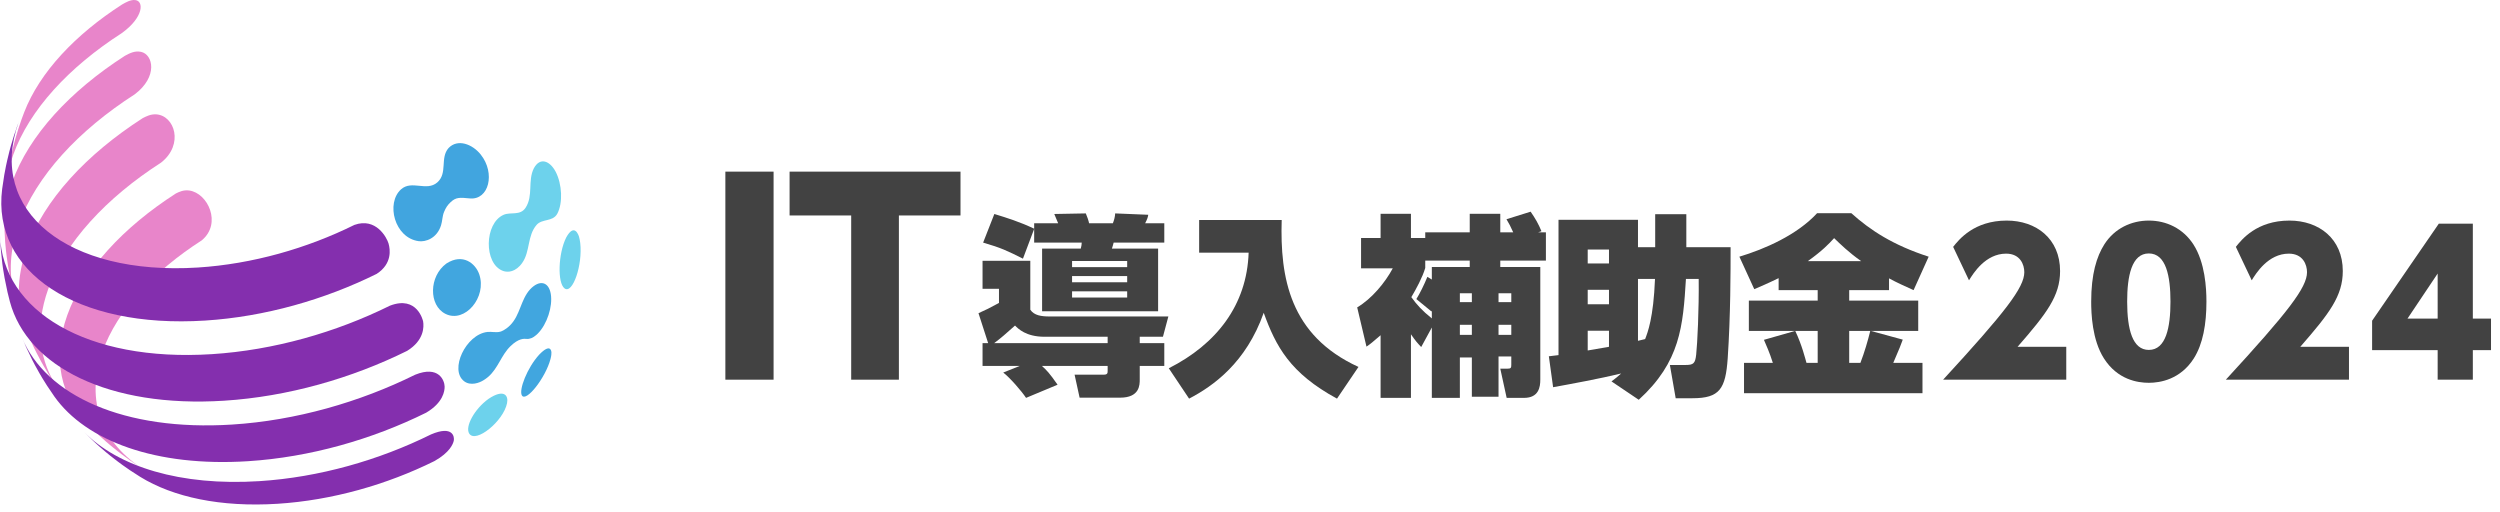
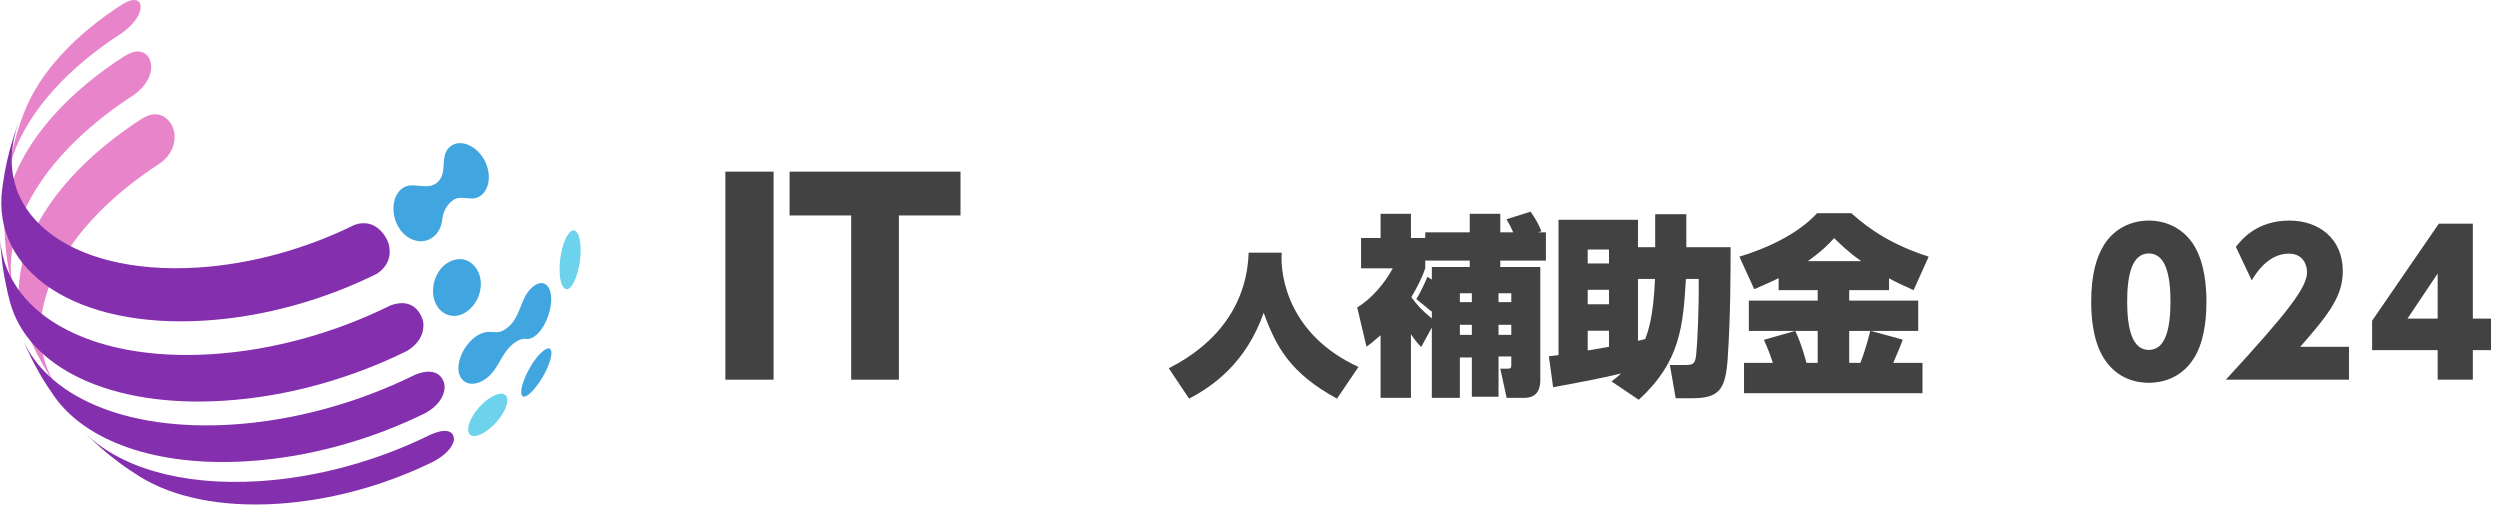
<svg xmlns="http://www.w3.org/2000/svg" width="259" height="53" viewBox="0 0 259 53" fill="none">
  <g style="mix-blend-mode:multiply">
    <path d="M12.615 3.433C14.898 1.79 14.938 0.081 13.986 0.004C13.522 -0.034 13.057 0.231 12.647 0.465C7.819 3.567 4.118 7.477 2.513 11.616C2.427 11.845 2.311 12.149 2.228 12.38C1.932 13.244 1.861 13.45 1.587 14.389C1.328 15.357 1.323 15.375 1.204 15.898C0.996 16.864 0.992 16.883 0.901 17.402C0.83 17.842 0.741 18.429 0.68 18.871C0.795 17.955 1.023 17.009 1.37 16.038C3.041 11.36 7.175 6.928 12.615 3.433Z" fill="#E885CA" />
  </g>
  <g style="mix-blend-mode:multiply">
    <path d="M13.955 9.774C16.38 7.947 15.872 5.642 14.611 5.372C13.958 5.232 13.419 5.523 12.943 5.779C7.291 9.41 2.996 14.014 1.26 18.875C0.666 20.538 0.407 22.131 0.455 23.63C0.474 24.066 0.506 24.648 0.536 25.084C0.627 26.057 0.628 26.076 0.695 26.588C0.833 27.552 0.836 27.57 0.927 28.077C1.113 29.031 1.116 29.05 1.232 29.55C1.305 29.846 1.402 30.242 1.479 30.537C0.889 28.334 1.009 25.868 1.951 23.229C3.735 18.235 8.148 13.504 13.955 9.774Z" fill="#E885CA" />
  </g>
  <g style="mix-blend-mode:multiply">
    <path d="M16.681 16.851C19.088 14.965 18.085 11.961 16.18 11.847C15.615 11.813 15.156 12.049 14.786 12.239C8.979 15.969 4.566 20.7 2.782 25.695C1.659 28.837 1.703 31.735 2.725 34.235C2.853 34.538 3.023 34.941 3.157 35.242C3.568 36.126 3.576 36.143 3.81 36.6C4.265 37.465 4.274 37.481 4.531 37.928C5.03 38.772 5.039 38.787 5.319 39.223C5.548 39.569 5.858 40.029 6.095 40.37C4.071 37.521 3.568 33.94 4.992 29.954C6.729 25.091 11.027 20.484 16.681 16.851Z" fill="#E885CA" />
  </g>
  <g style="mix-blend-mode:multiply">
-     <path d="M20.897 24.904C23.016 23.157 21.535 20.001 19.604 19.736C19.016 19.656 18.576 19.87 18.222 20.042C12.778 23.54 8.64 27.975 6.968 32.657C5.362 37.152 6.302 41.113 9.16 44.032C9.877 44.747 9.891 44.761 10.287 45.126C11.022 45.787 11.036 45.8 11.441 46.139C12.217 46.769 12.232 46.781 12.661 47.104C13.478 47.702 13.493 47.713 13.947 48.02C14.259 48.224 14.675 48.495 14.991 48.693C10.608 45.995 8.769 41.599 10.616 36.428C12.143 32.151 15.923 28.099 20.896 24.905" fill="#E885CA" />
-   </g>
+     </g>
  <g style="mix-blend-mode:multiply">
    <path d="M40.253 25.229C40.426 25.824 40.654 27.321 39.022 28.374C33.637 31.039 27.441 32.816 21.262 33.21C7.873 34.064 -0.856 28.134 0.223 19.583C0.284 19.142 0.372 18.554 0.444 18.114C0.627 17.142 0.631 17.124 0.747 16.61C0.981 15.636 0.985 15.617 1.13 15.101C1.396 14.202 1.451 14.015 1.771 13.092C1.856 12.863 1.967 12.556 2.056 12.328C2.009 12.447 1.965 12.567 1.923 12.686C-1.35 21.85 6.969 28.578 20.504 27.715C26.145 27.355 31.803 25.733 36.72 23.299C38.954 22.5 40.076 24.617 40.254 25.228" fill="#842FAE" />
  </g>
  <g style="mix-blend-mode:multiply">
    <path d="M43.834 33.29C43.927 33.846 43.951 35.258 42.177 36.35C36.429 39.195 29.815 41.092 23.219 41.513C11.293 42.274 2.832 37.993 1.024 31.251C0.949 30.955 0.848 30.561 0.777 30.264C0.635 29.617 0.533 29.126 0.473 28.791C0.31 27.829 0.307 27.811 0.24 27.302C0.162 26.641 0.109 26.14 0.082 25.798C0.052 25.362 0.019 24.78 0 24.344C0.252 32.239 9.003 37.517 21.948 36.691C28.368 36.281 34.805 34.435 40.401 31.666C43.245 30.577 43.829 33.263 43.833 33.291" fill="#842FAE" />
  </g>
  <g style="mix-blend-mode:multiply">
    <path d="M46.063 40.038C46.075 40.509 45.91 41.715 44.151 42.754C38.554 45.524 32.113 47.371 25.69 47.781C16.168 48.388 8.914 45.696 5.64 41.088C5.404 40.746 5.093 40.288 4.864 39.941C4.344 39.111 4.334 39.095 4.075 38.645C3.599 37.793 3.59 37.777 3.355 37.318C3.061 36.725 2.843 36.272 2.702 35.959C2.57 35.658 2.396 35.256 2.27 34.953C4.73 40.978 12.868 44.697 24.052 43.984C30.648 43.563 37.263 41.666 43.011 38.821C45.456 37.838 46.048 39.41 46.063 40.039" fill="#842FAE" />
  </g>
  <g style="mix-blend-mode:multiply">
    <path d="M47.01 45.662C46.937 45.999 46.594 46.879 45.003 47.77C40.08 50.207 34.416 51.831 28.767 52.191C22.852 52.569 17.932 51.498 14.538 49.409C14.223 49.209 13.805 48.942 13.494 48.736C12.663 48.161 12.648 48.151 12.208 47.82C11.418 47.211 11.403 47.2 10.988 46.855C10.238 46.214 10.224 46.201 9.834 45.842C9.098 45.146 9.084 45.133 8.707 44.748C12.234 48.352 18.685 50.368 26.881 49.846C33.065 49.451 39.265 47.673 44.654 45.006C46.942 44.031 47.095 45.275 47.011 45.661" fill="#842FAE" />
  </g>
  <g style="mix-blend-mode:multiply">
    <path d="M60.112 25.17C60.374 27.451 59.331 30.49 58.495 29.883C57.729 29.326 57.824 26.266 58.66 24.602C59.506 23.062 59.94 24.37 59.987 24.524C60.026 24.657 60.083 24.915 60.112 25.171" fill="#6DD2EC" />
  </g>
  <g style="mix-blend-mode:multiply">
    <path d="M52.531 41.769C52.146 43.651 49.293 45.953 48.616 44.927C48.145 44.212 49.163 42.364 50.596 41.332C52.198 40.253 52.697 40.955 52.531 41.769Z" fill="#6DD2EC" />
  </g>
  <g style="mix-blend-mode:multiply">
    <path d="M49.648 28.413C50.47 30.788 48.154 33.514 46.158 32.52C44.386 31.638 44.438 28.612 46.249 27.298C47.949 26.203 49.26 27.291 49.648 28.413Z" fill="#41A6DF" />
  </g>
  <g style="mix-blend-mode:multiply">
    <path d="M57.034 37.189C56.521 39.142 54.495 41.716 54.065 40.962C53.739 40.391 54.611 38.113 55.858 36.745C57.013 35.546 57.119 36.337 57.128 36.508C57.135 36.629 57.124 36.846 57.034 37.189" fill="#41A6DF" />
  </g>
  <g style="mix-blend-mode:multiply">
    <path d="M49.804 16.012C51.348 17.944 50.649 20.747 48.671 20.556C47.635 20.456 47.246 20.418 46.69 20.94C46.37 21.239 46.191 21.505 46.004 21.956C45.819 22.402 45.835 22.894 45.69 23.35C45.256 24.716 44.075 25.077 43.388 24.987C40.856 24.653 39.965 21.042 41.545 19.618C42.652 18.619 44.188 19.867 45.3 18.901C46.399 17.947 45.563 16.357 46.47 15.339C47.408 14.35 48.931 14.918 49.805 16.011" fill="#41A5DF" />
  </g>
  <g style="mix-blend-mode:multiply">
    <path d="M57.063 30.458C57.274 31.758 56.671 33.595 55.719 34.554C55.641 34.632 55.582 34.684 55.557 34.706C55.212 35.007 54.873 35.143 54.547 35.11C54.305 35.087 53.736 35.031 52.872 35.877C51.928 36.802 51.593 38.169 50.578 39.042C50.408 39.188 50.288 39.266 50.106 39.384C49.671 39.665 48.757 40.006 48.085 39.498C46.528 38.32 48.26 34.645 50.491 34.391C50.945 34.34 51.403 34.488 51.854 34.356C51.903 34.342 52.343 34.202 52.848 33.698C53.891 32.658 53.935 31.065 54.909 29.987C55.88 28.949 56.846 29.161 57.063 30.458" fill="#41A6DF" />
  </g>
  <g style="mix-blend-mode:multiply">
-     <path d="M57.562 17.783C58.242 19.086 58.322 21.037 57.74 22.133C57.281 22.995 56.159 22.64 55.59 23.3C54.611 24.435 54.941 26.066 54.091 27.25C54.059 27.294 53.964 27.427 53.856 27.54C53.109 28.325 52.375 28.166 52.094 28.06C50.112 27.317 50.166 23.139 52.169 22.256C52.905 21.931 53.891 22.381 54.453 21.518C55.266 20.27 54.658 18.727 55.302 17.445C55.947 16.23 56.977 16.675 57.561 17.783" fill="#6DD2EC" />
-   </g>
+     </g>
  <path d="M256.186 39.337H252.541V36.272H245.75V33.227L252.661 23.172H256.186V33.007H258.069V36.272H256.186V39.337ZM252.541 28.34L249.416 33.007H252.541V28.34Z" fill="#424242" />
  <path d="M238.306 35.932H243.354V39.337H230.594C237.044 32.326 239.007 29.782 239.007 28.2C239.007 27.419 238.586 26.277 237.124 26.277C234.981 26.277 233.719 28.32 233.278 29.041L231.635 25.576C232.236 24.815 233.799 22.852 237.184 22.852C240.229 22.852 242.713 24.715 242.713 28.08C242.713 30.664 241.33 32.467 238.306 35.932Z" fill="#424242" />
  <path d="M222.618 39.658C221.456 39.658 219.373 39.337 217.97 37.134C216.729 35.191 216.648 32.447 216.648 31.245C216.648 28.4 217.209 26.577 218.011 25.315C219.072 23.653 220.815 22.852 222.618 22.852C224.421 22.852 226.163 23.653 227.245 25.335C228.447 27.218 228.587 29.842 228.587 31.245C228.587 33.568 228.226 35.651 227.265 37.154C225.883 39.297 223.82 39.658 222.618 39.658ZM222.618 36.252C224.401 36.252 224.861 33.909 224.861 31.245C224.861 28.601 224.401 26.257 222.618 26.257C220.835 26.257 220.374 28.601 220.374 31.245C220.374 34.149 220.935 36.252 222.618 36.252Z" fill="#424242" />
-   <path d="M209.017 35.932H214.065V39.337H201.305C207.755 32.326 209.718 29.782 209.718 28.2C209.718 27.419 209.297 26.277 207.835 26.277C205.692 26.277 204.43 28.32 203.989 29.041L202.346 25.576C202.947 24.815 204.51 22.852 207.895 22.852C210.94 22.852 213.424 24.715 213.424 28.08C213.424 30.664 212.041 32.467 209.017 35.932Z" fill="#424242" />
  <path d="M199.81 26.593L198.247 30.058C197.366 29.658 196.505 29.277 195.703 28.837V30.058H191.577V31.14H198.728V34.285H193.82L197.126 35.186C196.985 35.587 196.765 36.168 196.144 37.59H199.169V40.735H180.68V37.59H183.665C183.324 36.488 182.943 35.687 182.743 35.206L185.968 34.285H181.181V31.14H188.312V30.058H184.266V28.816C182.943 29.457 182.383 29.678 181.742 29.958L180.199 26.593C182.803 25.812 186.169 24.349 188.252 22.086H191.797C193.76 23.849 196.104 25.391 199.81 26.593ZM193.76 34.285H191.577V37.59H192.739C193.159 36.508 193.5 35.327 193.76 34.285ZM188.312 37.59V34.285H185.988C186.669 35.707 187.03 37.169 187.15 37.59H188.312ZM192.819 27.054C191.557 26.172 190.635 25.271 190.015 24.67C189.454 25.291 188.773 25.992 187.29 27.054H192.819Z" fill="#424242" />
  <path d="M175.985 28.898H174.663C174.363 33.786 174.082 37.491 169.775 41.417L166.951 39.514C167.372 39.194 167.612 39.014 167.953 38.693C165.709 39.234 162.885 39.755 160.902 40.115L160.461 36.91C161.182 36.83 161.282 36.81 161.462 36.79V22.768H169.695V25.613H171.478V22.188H174.703V25.613H179.29C179.29 28.037 179.29 32.684 178.99 37.131C178.769 40.276 178.169 41.257 175.344 41.257H173.601L173 37.812H174.623C175.444 37.812 175.625 37.652 175.725 36.73C175.845 35.648 176.025 32.003 175.985 28.898ZM166.691 30.02H164.487V31.522H166.691V30.02ZM171.458 28.898H169.695V35.308C169.816 35.268 170.336 35.148 170.436 35.128C170.697 34.447 171.298 32.944 171.458 28.898ZM166.691 35.929V34.266H164.487V36.309C164.828 36.249 166.39 35.989 166.691 35.929ZM166.691 25.853H164.487V27.296H166.691V25.853Z" fill="#424242" />
  <path d="M148.338 33.928L147.236 35.952C146.875 35.571 146.635 35.31 146.174 34.63V41.22H143.029V34.73C142.168 35.471 142.008 35.611 141.567 35.911L140.605 31.845C142.128 30.944 143.51 29.261 144.291 27.799H141.006V24.654H143.029V22.15H146.174V24.654H147.656V24.073H152.264V22.15H155.429V24.073H156.771C156.47 23.412 156.37 23.212 156.07 22.711L158.573 21.93C159.034 22.591 159.395 23.212 159.695 23.953L159.335 24.073H160.156V26.998H155.429V27.659H159.575V39.337C159.575 40.098 159.415 41.22 157.892 41.22H156.09L155.429 38.195H156.15C156.53 38.195 156.57 38.115 156.57 37.794V36.933H155.248V41.099H152.484V37.033H151.242V41.22H148.338V33.928ZM152.484 30.383H151.242V31.304H152.484V30.383ZM152.484 33.648H151.242V34.69H152.484V33.648ZM147.656 26.998V27.759C147.376 28.72 146.715 29.942 146.214 30.784C146.775 31.565 147.356 32.206 148.338 32.987V32.206L148.297 32.266L146.735 30.984C147.076 30.443 147.556 29.481 147.877 28.68L148.338 28.961V27.659H152.264V26.998H147.656ZM156.57 30.383H155.248V31.304H156.57V30.383ZM156.57 33.648H155.248V34.69H156.57V33.648Z" fill="#424242" />
-   <path d="M124.231 26.174V22.789H132.784C132.604 28.738 133.605 34.748 140.737 38.013L138.513 41.298C133.645 38.654 132.183 35.889 130.921 32.404C129.098 37.572 125.693 39.996 123.189 41.298L121.086 38.153C126.034 35.649 129.179 31.603 129.359 26.174H124.231Z" fill="#424242" />
-   <path d="M107.14 25.134V23.712L105.978 26.797C104.336 25.975 103.715 25.675 101.852 25.134L103.014 22.169C104.376 22.59 105.558 22.951 107.14 23.692V23.131H109.624C109.564 22.991 109.283 22.31 109.223 22.169L112.488 22.109C112.609 22.37 112.789 22.891 112.829 23.131H115.293C115.433 22.77 115.513 22.47 115.533 22.109L118.958 22.25C118.918 22.51 118.878 22.65 118.638 23.131H120.621V25.134H115.373C115.353 25.234 115.233 25.655 115.193 25.755H119.98V32.245H107.961V25.755H111.968C112.048 25.435 112.048 25.395 112.068 25.134H107.14ZM116.775 28.599H111.066V29.241H116.775V28.599ZM116.775 27.037H111.066V27.678H116.775V27.037ZM116.775 30.182H111.066V30.823H116.775V30.182ZM101.792 35.55H102.373L101.371 32.446C102.313 32.025 102.333 32.005 103.494 31.384V29.922H101.792V27.017H106.739V32.085C107.14 32.686 107.881 32.786 108.763 32.786H121.042L120.481 34.889H118.077V35.55H120.621V37.914H118.077V39.316C118.077 39.877 118.077 41.199 116.034 41.199H111.847L111.327 38.815H114.351C114.752 38.815 114.752 38.635 114.752 38.395V37.914H107.941C108.422 38.335 108.743 38.675 109.564 39.857L106.299 41.219C105.838 40.518 104.636 39.136 103.935 38.595L105.638 37.914H101.792V35.55ZM102.994 35.55H114.752V34.889H108.222C106.279 34.889 105.477 34.048 105.157 33.727C104.195 34.589 103.715 35.01 102.994 35.55Z" fill="#424242" />
+   <path d="M124.231 26.174H132.784C132.604 28.738 133.605 34.748 140.737 38.013L138.513 41.298C133.645 38.654 132.183 35.889 130.921 32.404C129.098 37.572 125.693 39.996 123.189 41.298L121.086 38.153C126.034 35.649 129.179 31.603 129.359 26.174H124.231Z" fill="#424242" />
  <path d="M93.125 22.322V39.335H88.184V22.322H81.801V17.781H99.508V22.322H93.125Z" fill="#424242" />
  <path d="M75.148 17.781H80.143V39.335H75.148V17.781Z" fill="#424242" />
</svg>